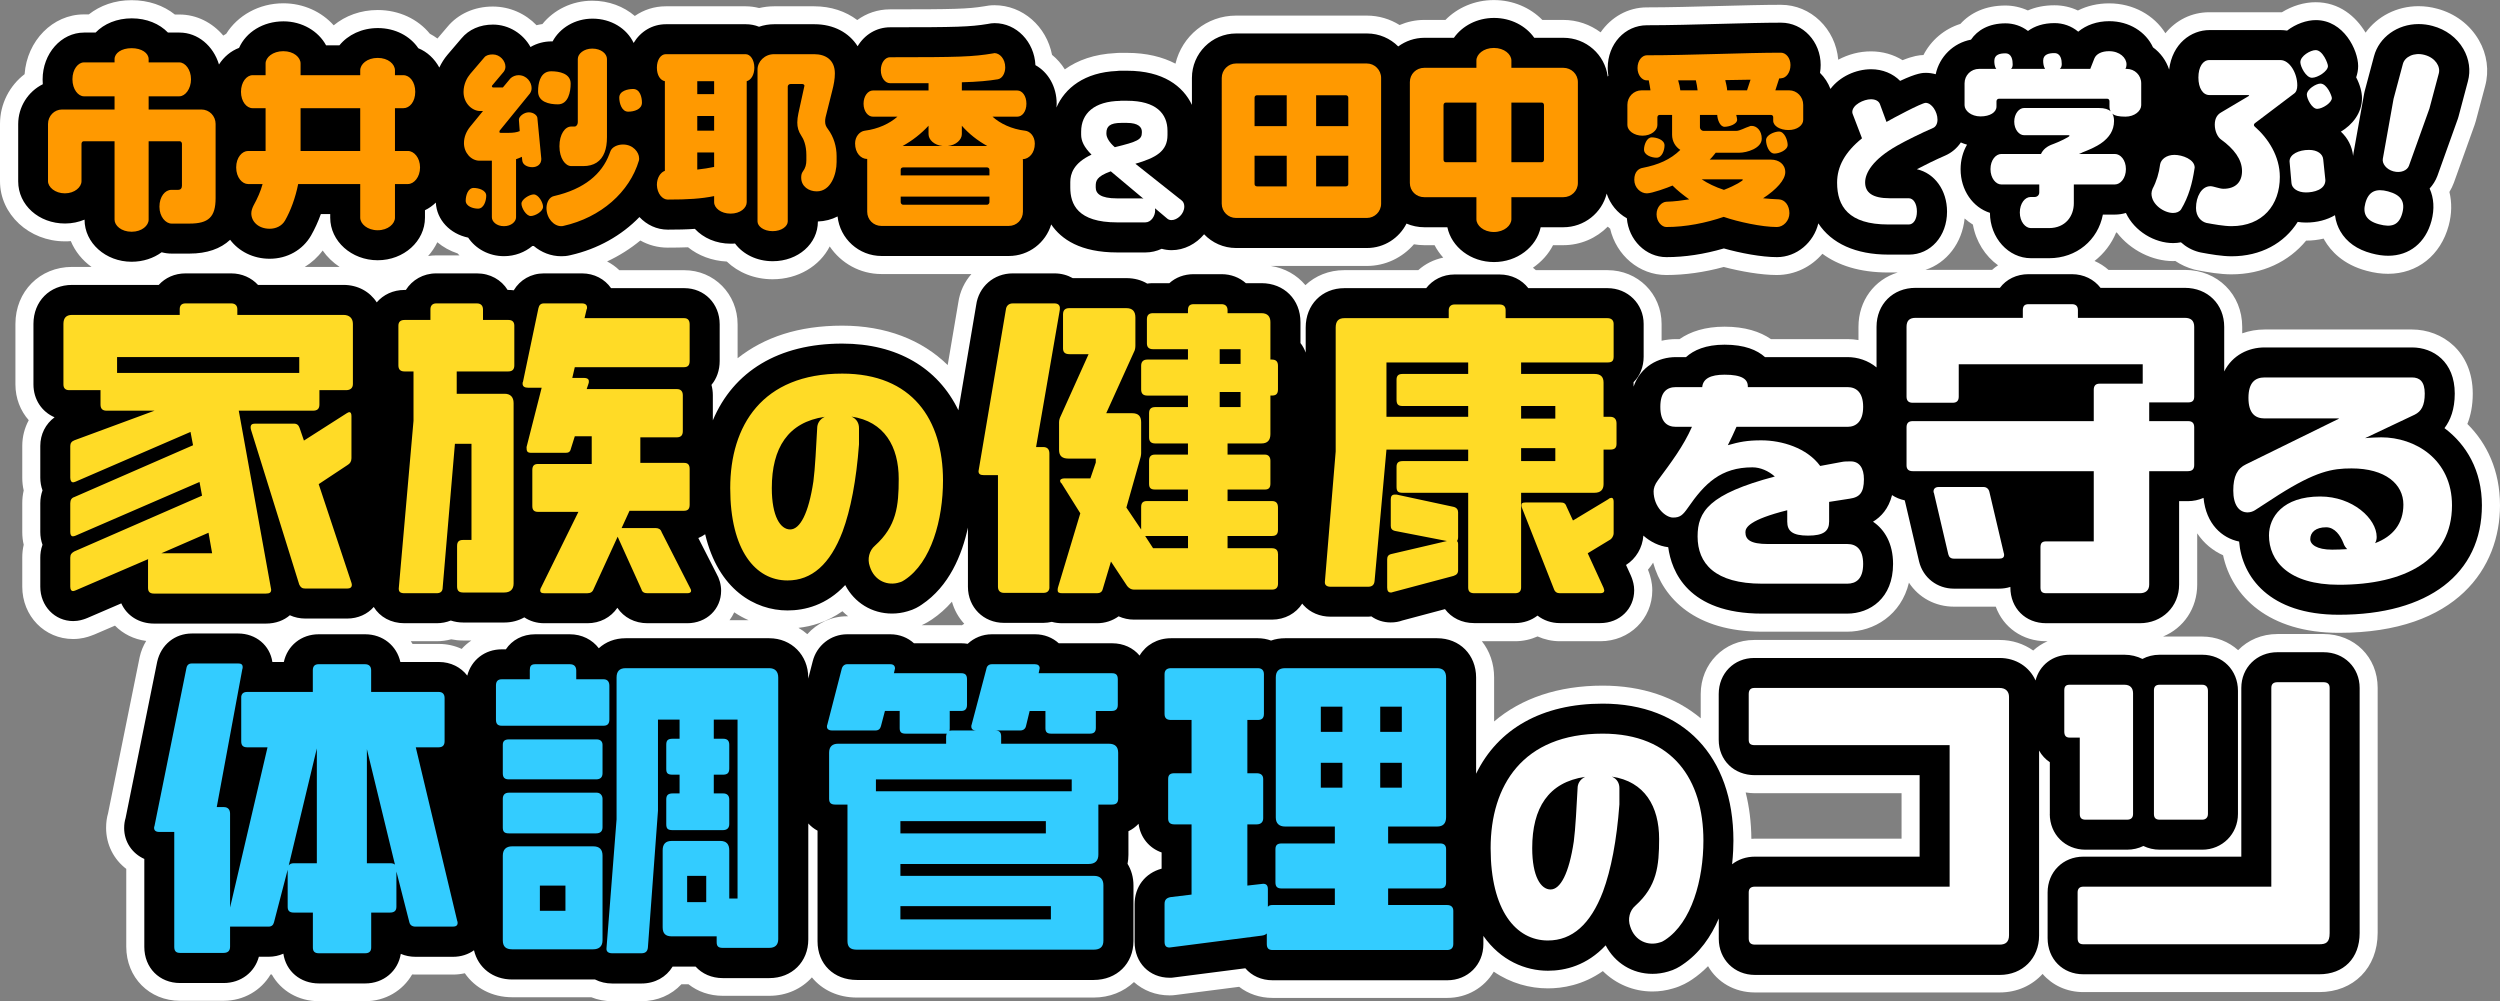
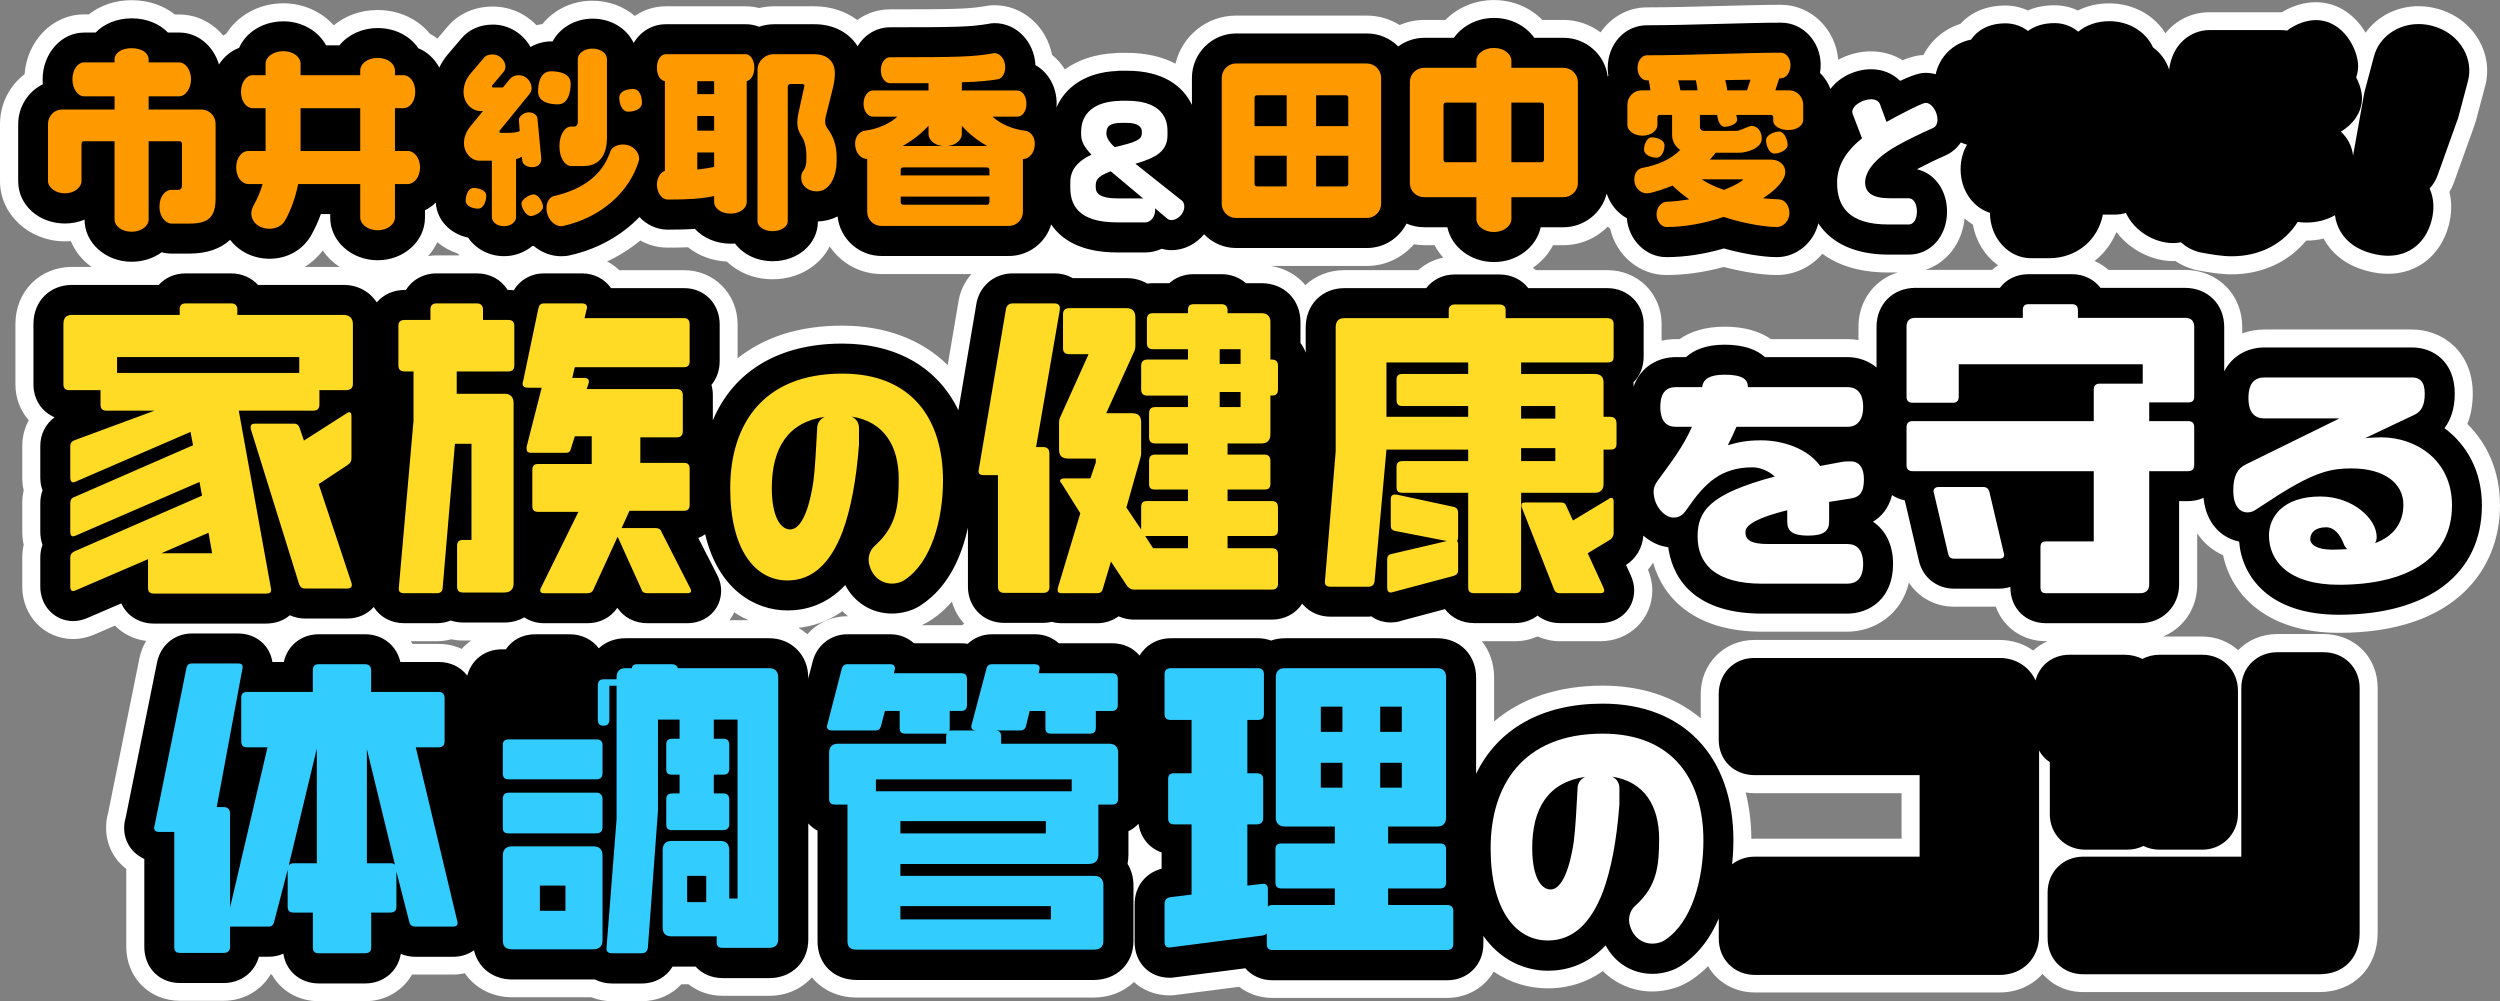
<svg xmlns="http://www.w3.org/2000/svg" id="logo_otsuka" data-name="logo otsuka" viewBox="0 0 416.62 166.85">
  <rect x="0" y="0" width="416.62" height="166.85" fill="#808080" stroke="none" />
  <path d="m366.16,97.42v-8.54c1.12,1.68,2.63,2.9,4.31,3.65,1.46,6.86,7.59,12.93,19.3,12.93,19.8,0,26.85-10.97,26.85-21.23,0-5.79-2.17-10.35-5.44-13.58.55-1.38.9-3.04.9-5.05,0-7.02-5.09-10.69-10.12-10.69h-24.57c-1.25,0-2.52.21-3.73.64v-1.07c0-5.42-4.11-9.5-9.56-9.5h-12.72c-.68-.61-1.47-1.11-2.33-1.49,1.58-1.23,2.82-2.85,3.6-4.74h.12c2.27,2.96,5.94,4.76,9.37,4.76.13,0,.25-.02.37-.02.93.63,1.98,1.11,3.12,1.42.19.05.38.09.56.13,1.78.34,3.84.68,5.66.68,5.19,0,9.58-2.12,12.46-5.62,1.02,0,2-.12,2.92-.34.05.09.1.2.15.28,1.01,1.74,3.05,4.04,7.02,5.09,1.26.34,2.42.5,3.56.5,4.9,0,8.77-3.08,10.11-8.04.53-1.97.54-3.87.12-5.6.29-.48.54-.99.74-1.53.01-.03,3.46-9.65,3.46-9.65.08-.21.14-.42.2-.64l1.55-5.81c.7-2.57.33-5.3-1.04-7.67-1.49-2.58-3.97-4.45-6.95-5.24-1.02-.28-2.07-.42-3.12-.42-3.61,0-6.87,1.71-8.81,4.41-1.63-2.71-4.39-5.07-8.32-5.07-1.91,0-3.89.6-5.62,1.67-.08,0-.16,0-.25,0h-11.84c-2.98,0-5.55,1.33-7.33,3.5-1.88-3-5.34-4.98-9.39-4.98-1.89,0-3.66.42-5.19,1.19-1.18-.56-2.5-.87-3.92-.87-1.68,0-3.16.31-4.42.86-1.2-.54-2.49-.82-3.75-.82-3.33,0-5.84,1.23-7.49,3.06-2.68.84-4.9,2.73-6.16,5.19-.7.02-1.66.13-3.48.86-1.51-.94-3.32-1.47-5.27-1.47s-3.76.5-5.45,1.39c-.44-5.12-4.55-9.15-9.55-9.15-2.87,0-6.47.1-10.29.2-4.13.11-8.41.23-12.06.23-3.16,0-5.96,1.64-7.7,4.16-1.74-1.29-3.89-2.07-6.23-2.07h-3.48c-2-2.03-4.88-3.31-8.08-3.31s-6.08,1.28-8.07,3.31h-3.52c-1.46,0-2.85.31-4.12.85-1.59-.99-3.45-1.57-5.45-1.57h-21.82c-4.89,0-8.99,3.42-10.08,8.01-2.14-1.12-4.82-1.8-8.08-1.8h-1.11c-.28,0-.56.01-.83.04-3.5.17-6.3,1.19-8.42,2.71-.58-.93-1.3-1.75-2.13-2.42-.92-4.72-4.87-8.27-9.6-8.27-.6,0-1.19.07-1.77.19-2.68.43-4.84.5-15.65.5-2.04,0-3.91.66-5.44,1.78-1.92-1.45-4.39-2.29-7.18-2.29h-6.7c-.85,0-1.67.11-2.47.29-.72-.18-1.47-.29-2.25-.29h-13.31c-1.92,0-3.68.59-5.16,1.61-1.85-1.58-4.33-2.54-7.09-2.54-3.4,0-6.41,1.54-8.31,3.89-.33.05-.66.11-.98.19-1.84-1.91-4.43-3.11-7.3-3.11-3.03,0-5.76,1.22-7.54,3.37l-1.67,1.96c-.4-.29-.82-.56-1.26-.79-1.97-2.42-5.1-3.96-8.7-3.96-2.85,0-5.4.96-7.33,2.55-2-2.24-5.02-3.67-8.4-3.67-4.07,0-7.62,2.05-9.51,5.08-.17.09-.32.2-.49.3-1.82-2.15-4.42-3.51-7.32-3.51h-.75C27.25.91,24.75.03,21.93.03s-5.24.89-7.13,2.37h-.82c-5.2,0-9.48,4.4-9.88,9.96C1.61,14.27,0,17.28,0,20.66v9.54c0,5.52,4.85,10.02,10.81,10.02.33,0,.66,0,.99-.04.71,1.71,1.91,3.19,3.45,4.3h-3.24c-5.38,0-9.44,4.08-9.44,9.5v10.08c0,2.31.83,4.39,2.22,5.97-.7,1.29-1.08,2.75-1.08,4.29v5.28c0,.74.08,1.45.24,2.13-.16.68-.24,1.4-.24,2.13v4.8c0,.74.08,1.45.24,2.12-.16.68-.24,1.4-.24,2.13v4.86c0,4.89,3.72,8.72,8.48,8.72,1.35,0,2.39-.32,2.97-.54.21-.07.41-.15.61-.23l3.39-1.46c1.34,1.37,3.14,2.28,5.2,2.55-.5.82-.88,1.73-1.09,2.72-.01.05-5.26,25.99-5.26,25.99-.21.72-.33,1.53-.33,2.44,0,2.81,1.3,5.27,3.36,6.84v12.96c0,5.14,3.85,9.02,8.96,9.02h7.26c3.37,0,6.26-1.74,7.83-4.39h.2c1.52,2.71,4.41,4.46,7.87,4.46h7.68c3.39,0,6.29-1.77,7.84-4.46.19,0,.37.02.56.02h6.24c.69,0,1.35-.08,1.98-.22,1.69,2.45,4.53,4,7.89,4h13.19c1.08.43,2.25.66,3.49.66h4.86c2.66,0,5.02-1.06,6.66-2.82h1.19c1.53,1.21,3.51,1.92,5.71,1.92h7.74c2.89,0,5.4-1.17,7.11-3.07,1.71,2.09,4.35,3.36,7.49,3.36h39.47c2.66,0,5-.97,6.71-2.58,1.55,1.39,3.61,2.22,5.94,2.22.34,0,.68-.02,1.02-.07l10.57-1.36c1.51,1.17,3.43,1.85,5.57,1.85h29.1c3.35,0,6.21-1.74,7.76-4.38,2.82,1.94,6.01,2.79,9.02,2.79,2.37,0,5.8-.51,9.16-2.88,2.16,2.14,5.09,3.4,8.26,3.4,1.17,0,2.32-.17,3.44-.51,1.42-.39,2.56-1.07,3.17-1.49.95-.63,1.83-1.38,2.66-2.22,1.53,2.66,4.39,4.38,7.81,4.38h40.79c2.91,0,5.42-1.18,7.15-3.09,1.62,1.88,4.02,3.03,6.8,3.03h39.3c5.73,0,9.74-4.05,9.74-9.86v-40.85c0-5.11-3.88-8.96-9.02-8.96h-7.68c-2.63,0-4.93,1.02-6.55,2.69-1.58-1.41-3.66-2.27-5.99-2.27h-6.53c3.42-1.41,5.7-4.68,5.7-8.69v.03Zm-38.77-61.02c.44.38.89.73,1.39,1.03.5,2.82,2.05,5.24,4.19,6.78-.35.23-.68.48-.99.76h-11.1c3.52-1.15,6.11-4.46,6.52-8.57h-.01Zm-68.57,4.46h1.69c2.9,0,5.53-1.18,7.42-3.09.13.12.26.24.4.35,1.03,4.42,4.83,7.71,9.34,7.71,3.11,0,6.33-.45,9.59-1.34,2.82.74,6.22,1.34,8.84,1.34,3.03,0,5.75-1.38,7.6-3.54,2.58,1.91,6.16,3.12,10.97,3.12h1.57c-3.87,1.19-6.53,4.69-6.53,9.06v2.2c-.61-.11-1.22-.16-1.84-.16h-12.75c-1.8-1.24-4.31-2.07-7.73-2.07-3.22,0-5.68.81-7.49,2.07h-.61c-.79,0-1.6.1-2.39.27v-2.8c0-5.02-3.96-8.96-9.02-8.96h-11.93c-.16-.14-.32-.27-.49-.4,1.42-.99,2.59-2.26,3.35-3.76h0Zm-185.94-.49c.97.81,2.11,1.45,3.37,1.86.1.12.21.22.32.33h-3.88c-.46,0-.91.04-1.35.11.62-.7,1.14-1.47,1.54-2.3Zm49.48,61.67c.77.52,1.56.95,2.38,1.31h-3.16c.3-.41.56-.85.78-1.31Zm12.17,3.64c-.45-.4-.94-.75-1.47-1.05,2.15-.24,4.76-.96,7.33-2.77.3.3.62.58.95.84h-.17c-2.61,0-5,1.14-6.64,2.99h0Zm25.66-1.49h-6.6c.72-.33,1.31-.68,1.71-.96,1.22-.82,2.33-1.81,3.34-2.96.39,1.4,1.1,2.65,2.05,3.68-.14.08-.27.16-.4.25h-.1Zm80.33-61.26c-1.59.33-3.02,1.05-4.17,2.09h-12.33c-2.56,0-4.81.94-6.48,2.5-1.41-1.69-3.42-2.84-5.76-3.2h16c3.14,0,5.94-1.41,7.85-3.61.56.09,1.13.15,1.72.15h1.72c.38.75.88,1.44,1.44,2.07h0Zm-78.62,2.72c-1.15,1.3-1.94,2.93-2.2,4.76l-1.77,10.43c-4.29-4.21-10.31-6.57-17.58-6.57s-12.98,1.92-17.43,5.43v-5.64c0-5.06-3.91-9.03-8.9-9.03h-10.81c-.6-.58-1.29-1.07-2.04-1.46,2.02-.94,3.88-2.12,5.54-3.49,1.36.76,2.9,1.19,4.55,1.19,1.19,0,2.31-.02,3.4-.06,1.73,1.39,3.97,2.25,6.46,2.38,1.9,1.82,4.59,2.95,7.63,2.95,4.26,0,7.86-2.21,9.52-5.47,1.87,2.77,5.03,4.6,8.62,4.6h15v-.02Zm-108.13-3.9c.75,1.07,1.71,1.99,2.82,2.73h-5.8c1.15-.71,2.16-1.62,2.98-2.73Zm14.98,65.56c-.09-.16-.19-.3-.29-.45h4.28c.85,0,1.67-.11,2.45-.32.64.13,1.3.2,1.99.2h1.37c-.59.4-1.14.87-1.61,1.4-1.15-.53-2.43-.83-3.8-.83,0,0-4.39,0-4.39,0Zm248.15,32.45h-24.45c-.2,0-.39.02-.59.03-.02-2.76-.35-5.35-.95-7.73.5.08,1.01.13,1.53.13h24.45v7.58h.01Zm-24.57-33.11c-5,0-8.91,3.96-8.91,9.01v4.04c-4.18-3.5-9.75-5.44-16.34-5.44-7.42,0-13.57,2.12-18.09,5.97v-7.33c0-2.33-.75-4.42-2.04-6.04h5.52c1.35,0,2.62-.29,3.76-.8,1.14.51,2.4.8,3.74.8h6.72c4.86,0,8.66-3.72,8.66-8.48,0-1.37-.35-2.4-.54-2.96-.05-.16-.11-.32-.18-.48.32-.37.6-.77.86-1.18,1.67,5.98,7.02,11.51,18.16,11.51h14.17c4.49,0,9.02-2.8,10.3-8.17,1.61,2.47,4.37,4,7.51,4h6.96c1.24,3.43,4.44,5.76,8.4,5.76h.23c-.89.39-1.69.91-2.39,1.55-1.57-1.11-3.49-1.76-5.6-1.76h-40.91.01Z" style="fill: #fff;" />
  <path d="m14.09,36.56v.05c0,3.87,3.52,7.01,7.84,7.01,1.92,0,3.66-.59,5.01-1.58.53.14,1.08.22,1.65.22h2.99c2.89,0,5.18-.8,6.77-2.3,1.45,1.92,3.83,3.16,6.59,3.16,2.92,0,5.5-1.45,6.9-3.88.61-1.07,1.17-2.28,1.63-3.57h1.56v.61c0,3.91,3.55,7.09,7.91,7.09s7.88-3.18,7.88-7.09v-1.25c.67-.32,1.27-.75,1.81-1.27.15,2.89,2.36,5.21,5.39,5.84,1.24,1.85,3.44,3.09,5.97,3.09,1.82,0,3.48-.65,4.73-1.7.08,0,.15,0,.23,0,1.27,1.07,2.86,1.71,4.59,1.71.39,0,.91-.02,1.54-.18,4.55-1.03,8.52-3.29,11.48-6.35,1.22,1.3,2.88,2.1,4.73,2.1,1.61,0,3.09-.03,4.51-.13,1.41,1.52,3.54,2.47,5.97,2.47.24,0,.48,0,.72-.03,1.33,1.79,3.63,2.95,6.29,2.95,4.22,0,7.52-2.91,7.52-6.62h0c1.18-.04,2.29-.33,3.28-.84.39,3.7,3.53,6.59,7.34,6.59h21.2c3.33,0,6.15-2.22,7.06-5.26,1.68,2.48,4.88,4.67,11,4.67h4.7c.96,0,1.88-.22,2.71-.61.54.15,1.09.23,1.66.23,2.11,0,4.08-1.05,5.41-2.65,1.34,1.41,3.23,2.29,5.33,2.29h21.82c2.87,0,5.36-1.66,6.58-4.07.91.39,1.92.61,2.99.61h3.82c.69,3.3,3.91,5.8,7.77,5.8s7.09-2.5,7.78-5.8h3.78c3.49,0,6.42-2.4,7.22-5.61.58,1.76,1.78,3.24,3.36,4.11.3,3.62,3.15,6.48,6.59,6.48,3.09,0,6.3-.49,9.58-1.45,2.71.77,6.27,1.45,8.85,1.45,3.29,0,6.13-2.45,6.89-5.63,2.18,3.34,6.22,5.21,11.68,5.21h3.42c3.62,0,6.35-3.08,6.35-7.16,0-3.59-2.09-6.41-5.03-7.07,1.25-.66,3.2-1.62,4.71-2.27,1.09-.47,1.98-1.24,2.62-2.19.33.14.67.27,1.03.37-.68,1.17-1.07,2.57-1.07,4.09,0,3.5,2.04,6.37,4.89,7.27.01,4.17,3.08,7.56,6.84,7.56h3.02c4.57,0,8.15-3.02,8.96-7.27h2.02c.63,0,1.24-.1,1.82-.27,1.44,3.07,4.79,5.02,7.88,5.02.44,0,.87-.05,1.29-.13.83.75,1.83,1.32,2.98,1.62.12.03.23.06.35.08,1.54.29,3.52.63,5.1.63,4.86,0,8.79-2.17,11.03-5.73.45.07.91.11,1.39.11,1.85,0,3.49-.45,4.82-1.23.14,1.12.51,2.02.89,2.67,1.05,1.82,2.81,3.06,5.2,3.69,1,.27,1.91.4,2.78.4,3.54,0,6.23-2.17,7.21-5.81.53-1.99.4-3.83-.31-5.39.54-.6.99-1.29,1.29-2.09l3.42-9.55c.05-.13.09-.26.12-.4l1.55-5.83c.49-1.79.22-3.71-.75-5.39-1.09-1.89-2.92-3.25-5.14-3.84-.77-.21-1.55-.31-2.33-.31-3.52,0-6.57,2.19-7.42,5.34l-1.56,5.84c-.04.14-.07.27-.09.41l-1.8,10.06c-.02.11-.02.21-.04.32-.17-1.6-.91-3-2.04-4.04,1.93-1.16,3.52-3.11,3.52-5.6,0-.96-.33-2.23-.97-3.45.2-.59.33-1.21.33-1.88,0-2.67-2.42-7.66-7.05-7.66-1.52,0-3.32.62-4.79,1.75-.35-.05-.71-.09-1.08-.09h-11.84c-3.09,0-6.2,2.26-6.74,6.58-.49-1.5-1.44-2.79-2.69-3.7-1.19-2.59-3.97-4.36-7.29-4.36-2.02,0-3.82.63-5.17,1.75-1.12-.95-2.54-1.43-3.94-1.43-1.87,0-3.34.51-4.43,1.31-1.09-.84-2.42-1.27-3.74-1.27-2.8,0-4.69,1.15-5.76,2.72-2.94.55-5.26,2.84-5.88,5.76-.52-.14-1.07-.23-1.64-.23-.49,0-1.44,0-4.29,1.34-1.2-1.22-2.92-1.94-4.83-1.94-2.56,0-5.23,1.23-6.78,3.28-.39-1.01-.98-1.93-1.74-2.67.07-.43.11-.87.11-1.32,0-3.89-2.96-7.05-6.59-7.05-2.83,0-6.41.1-10.2.2-4.15.11-8.45.23-12.15.23s-6.55,3.13-6.55,7.13c0,.44.04.86.11,1.28-.04.05-.07.09-.11.14-.46-3.64-3.59-6.46-7.38-6.46h-4.86c-1.4-1.99-3.88-3.31-6.7-3.31s-5.29,1.32-6.69,3.31h-4.9c-1.64,0-3.15.54-4.38,1.44-1.33-1.33-3.17-2.16-5.19-2.16h-21.82c-4.06,0-7.37,3.32-7.37,7.41v4.49c-1.48-3.12-4.8-5.69-10.79-5.69h-1.11c-.2,0-.4.01-.59.04-5.41.23-8.68,2.84-10.09,6.09.02-.21.04-.42.04-.63,0-2.85-1.42-5.26-3.54-6.43-.18-3.89-3.16-7-6.79-7-.4,0-.8.05-1.19.14-2.93.48-5.08.55-16.23.55-2.29,0-4.27,1.24-5.42,3.16-1.43-2.27-4-3.67-7.2-3.67h-6.7c-.89,0-1.73.15-2.53.42-.68-.27-1.42-.42-2.19-.42h-13.31c-2.3,0-4.25,1.21-5.4,3.12-1.13-2.4-3.74-4.05-6.85-4.05-2.92,0-5.45,1.55-6.65,3.79h-.19c-1.19,0-2.4.3-3.48.93h-.02c-1.22-2.2-3.59-3.73-6.25-3.73-2.17,0-4.02.82-5.25,2.3l-2.33,2.73c-.55.65-1,1.37-1.36,2.13-.8-1.47-2.02-2.62-3.5-3.22-1.37-2.03-3.85-3.36-6.74-3.36-2.67,0-4.98,1.12-6.41,2.88h-2.22c-1.27-2.36-3.98-4-7.1-4-3.4,0-6.24,1.8-7.4,4.42-1.37.52-2.53,1.49-3.35,2.77-.93-3.09-3.52-5.32-6.57-5.32h-1.93c-1.42-1.47-3.56-2.37-6.03-2.37s-4.62.9-6.03,2.37h-1.92c-3.81,0-6.91,3.5-6.91,7.81,0,.27.01.54.03.8-2.43,1.21-4.1,3.74-4.1,6.65v9.54c0,3.94,3.43,7.02,7.81,7.02,1.17,0,2.28-.24,3.28-.66l-.03-.02Zm393.28,34.78c.99-1.3,1.71-3.14,1.71-5.75,0-5.31-3.58-7.69-7.12-7.69h-24.57c-2.67,0-5.35,1.27-6.73,4v-7.43c0-3.77-2.76-6.5-6.56-6.5h-14.05c-1.08-1.41-2.79-2.28-4.79-2.28h-7.2c-2.02,0-3.72.86-4.78,2.28h-14.06c-3.77,0-6.5,2.73-6.5,6.5v6.76c-1.4-1.16-3.15-1.72-4.84-1.72h-13.75c-1.3-1.17-3.39-2.07-6.73-2.07-3.14,0-5.15.91-6.43,2.07h-1.67c-2.94,0-5.89,1.55-7.07,4.92v-.74c1.06-1.06,1.68-2.54,1.68-4.25v-5.46c0-3.34-2.64-5.96-6.02-5.96h-13.2c-1.08-1.4-2.8-2.28-4.8-2.28h-7.5c-1.94,0-3.64.88-4.72,2.28h-13.64c-3.73,0-6.44,2.76-6.44,6.56v4.18c-.21-.58-.5-1.12-.87-1.59v-3.48c0-3.77-2.73-6.5-6.5-6.5h-2.6c-1.06-.94-2.47-1.5-4.06-1.5h-4.62c-1.62,0-3.03.55-4.07,1.5h-2.71c-.34,0-.66.02-.98.07-.98-.59-2.16-.91-3.46-.91h-8.95c-.88-.5-1.92-.79-3.05-.79h-6.96c-3.15,0-5.68,2.22-6.09,5.31l-2.96,17.5c-3.4-7.04-10.19-11.11-19.35-11.11-10.61,0-18.14,4.63-21.57,12.79v-4.19c0-.6-.08-1.18-.23-1.72.87-1.04,1.37-2.41,1.37-3.98v-6.11c0-3.44-2.54-6.03-5.9-6.03h-12.2c-1.04-1.5-2.8-2.46-4.84-2.46h-6.36c-2.13,0-3.97,1.07-5.02,2.82-.28-.04-.56-.06-.86-.06h-.16c-1.04-1.68-2.9-2.76-5.12-2.76h-6.78c-2.16,0-4.01,1.09-5.06,2.76h-.22c-1.9,0-3.54.79-4.63,2.07-1.15-1.78-3.15-2.91-5.53-2.91h-14.26c-1.09-1.19-2.68-1.92-4.46-1.92h-7.62c-1.81,0-3.38.73-4.46,1.92h-14.44c-3.73,0-6.44,2.73-6.44,6.5v10.08c0,2.52,1.41,4.58,3.52,5.48-1.5,1.11-2.38,2.83-2.38,4.78v5.28c0,.75.13,1.47.37,2.12-.24.67-.37,1.39-.37,2.14v4.8c0,.75.13,1.47.37,2.12-.3.81-.37,1.58-.37,2.14v4.86c0,3.21,2.41,5.72,5.48,5.72.98,0,1.7-.27,2.02-.38.13-.04.26-.09.38-.15l5.62-2.42c.92,2.05,2.95,3.37,5.48,3.37h18.6c1.69,0,3.04-.55,4.01-1.39.78.36,1.66.55,2.59.55h6.96c1.82,0,3.39-.74,4.43-1.93,1.01,1.66,2.86,2.71,5.13,2.71h5.34c.85,0,1.65-.16,2.37-.45.64.21,1.33.33,2.07.33h6.84c1.24,0,2.37-.31,3.34-.86.92.62,2.06.98,3.32.98h7.2c2.09,0,3.89-.96,4.99-2.57,1.07,1.6,2.88,2.57,5.03,2.57h6.6c3.23,0,5.66-2.33,5.66-5.42,0-1-.28-2-.81-2.92l-2.99-5.86c.41-.17.79-.38,1.14-.63,2.18,9.23,8.31,12.7,13.72,12.7,2.89,0,6.48-.87,9.62-4.23,1.53,2.93,4.44,4.75,7.8,4.75.88,0,1.75-.13,2.59-.38,1.07-.28,1.92-.8,2.36-1.11,4.57-3.05,6.71-8.28,7.7-12.84v9.86c0,3.43,2.59,6.02,6.02,6.02h6.54c.5,0,.97-.07,1.42-.17.54.15,1.12.23,1.76.23h5.76c1.36,0,2.6-.42,3.61-1.15.8.36,1.67.55,2.57.55h22.98c2.17,0,4-1.04,5.05-2.67.07.09.14.18.22.27,1.12,1.23,2.72,1.91,4.51,1.91h6.24c.19,0,.37-.03.55-.05.9.64,2,1.01,3.22,1.01.74,0,1.38-.12,1.92-.32l7.13-1.9c1.07,1.44,2.8,2.33,4.87,2.33h6.78c1.45,0,2.75-.46,3.77-1.25,1.02.79,2.3,1.25,3.73,1.25h6.72c3.23,0,5.66-2.36,5.66-5.48,0-.88-.23-1.56-.38-2.01-.06-.17-.12-.33-.2-.49l-.78-1.71c1.67-1.05,2.75-2.89,2.89-4.89,1.19,1.05,2.62,1.75,4.14,1.93.54,4,3.25,11.07,15.64,11.07h14.17c3.81,0,7.66-2.56,7.66-8.28,0-3.43-1.42-5.74-3.34-7.04,1.33-.8,2.6-2.16,3.17-4.43.62.41,1.33.71,2.11.87.03.1.05.19.08.3l2.32,9.91c.67,2.7,3.01,4.51,5.81,4.51h7.5c.67,0,1.31-.1,1.9-.29v.09c0,3.45,2.51,5.96,5.96,5.96h15.6c3.74,0,6.56-2.77,6.56-6.44v-13.9h1.42c.97,0,1.86-.2,2.65-.55.42,4.37,3.09,6.71,5.93,7.28.47,5.85,5.01,12.2,16.61,12.2,14.93,0,23.85-6.82,23.85-18.23,0-5.8-2.58-10.14-6.25-12.88h.02Zm-20.16,37.35h-7.68c-3.43,0-6.02,2.56-6.02,5.96v28.11h-26.32c-3.4,0-5.96,2.56-5.96,5.96v7.62c0,3.49,2.51,6.02,5.96,6.02h39.3c4.09,0,6.74-2.69,6.74-6.86v-40.85c0-3.4-2.59-5.96-6.02-5.96Zm-45.62,26.95c0,3.4,2.56,5.96,5.96,5.96h6.9c1,0,1.93-.22,2.74-.62.81.39,1.72.62,2.72.62h7.08c3.34,0,5.96-2.62,5.96-5.96v-20.52c0-3.43-2.56-6.01-5.96-6.01h-7.08c-1.06,0-2.04.25-2.88.7-.89-.44-1.9-.7-3-.7h-9.12c-2.84,0-5.03,1.73-5.69,4.29-1.01-2.25-3.25-3.75-5.98-3.75h-40.91c-3.37,0-5.91,2.58-5.91,6.01v7.62c0,3.42,2.54,5.9,6.03,5.9h27.45v13.58h-27.45c-1.47,0-2.78.47-3.8,1.27.18-1.68.22-3.07.22-3.95,0-14.08-8.35-22.82-21.79-22.82-10.12,0-17.46,4.21-21.09,11.68v-16.03c0-3.79-2.73-6.55-6.5-6.55h-25.32c-.84,0-1.63.13-2.35.39-.68-.25-1.42-.39-2.21-.39h-14.46c-2.29,0-4.2,1.13-5.24,2.89-1.07-1.28-2.68-2.05-4.59-2.05h-8.88c-1.03-.94-2.41-1.5-3.96-1.5h-7.19c-1.56,0-2.97.6-4.03,1.59-.35-.06-.7-.09-1.07-.09h-7.88c-1.03-.94-2.41-1.5-3.94-1.5h-7.2c-2.73,0-5.09,1.89-5.74,4.53l-.74,2.86v-.18c0-3.73-2.79-6.55-6.5-6.55h-23.94c-1.78,0-3.32.62-4.46,1.67-1.09-1.43-2.82-2.33-4.84-2.33h-5.76c-2.11,0-3.86.96-4.89,2.51h-.69c-2.83,0-5.07,1.8-5.74,4.38-1.07-1.4-2.76-2.27-4.72-2.27h-6.43c-.6-2.71-2.92-4.62-5.87-4.62h-7.74c-2.92,0-5.22,1.91-5.81,4.62h-1.91c-.4-2.76-2.73-4.75-5.72-4.75h-7.68c-2.84,0-5.16,1.86-5.8,4.73l-5.26,26.02c-.15.49-.24,1.04-.24,1.68,0,2.31,1.36,4.25,3.36,5.14v14.66c0,3.49,2.51,6.02,5.96,6.02h7.26c2.89,0,5.18-1.8,5.87-4.38h1.63c.88,0,1.71-.18,2.45-.51.44,2.92,2.81,4.96,5.95,4.96h7.68c3.08,0,5.48-2.06,5.94-4.93.75.32,1.58.49,2.46.49h6.24c1.34,0,2.54-.4,3.5-1.09.68,2.9,3.14,4.87,6.37,4.87h13.5c.1,0,.2,0,.3,0,.86.44,1.83.67,2.88.67h4.86c2.25,0,4.13-1.07,5.19-2.82h3.83c1.08,1.2,2.67,1.92,4.54,1.92h7.74c3.77,0,6.5-2.71,6.5-6.44v-19.33c.44.48.95.89,1.54,1.2v18.44c0,3.79,2.7,6.44,6.56,6.44h39.47c3.84,0,6.62-2.73,6.62-6.5v-9.24c0-1.37-.36-2.6-.99-3.62.1-.47.15-.97.15-1.49v-3.94c.65-.31,1.21-.73,1.69-1.24.29,2.26,1.76,4.06,3.84,4.78v2.7c-2.75.75-4.5,3.02-4.5,5.92v6.3c0,3.45,2.46,5.96,5.84,5.96.21,0,.43,0,.64-.04l11.97-1.54c1.07,1.25,2.67,2,4.55,2h29.1c3.43,0,6.02-2.59,6.02-6.02v-1.37c2.89,4.12,7,5.8,10.76,5.8,2.89,0,6.48-.87,9.62-4.23,1.53,2.93,4.44,4.75,7.8,4.75.88,0,1.75-.13,2.6-.38,1.06-.28,1.91-.8,2.34-1.1,2.92-1.94,4.84-4.77,6.11-7.75v3.39c0,3.43,2.59,6.02,6.03,6.02h40.79c3.8,0,6.56-2.76,6.56-6.56v-30.83c.44.79,1.05,1.45,1.79,1.94v8.67-.04Z" />
  <g>
-     <path d="m404.05,9.15c1.81.48,2.68,1.95,2.37,3.09l-1.56,5.85-3.42,9.55c-.28.75-1.34,1.25-2.59.91-1.18-.32-1.89-1.29-1.76-2.07l1.79-10,1.56-5.84c.31-1.15,1.84-1.97,3.61-1.49h0Zm-6.1,22.74c2.19.59,2.9,1.71,2.39,3.62-.55,2.05-1.81,2.42-3.86,1.87-2.16-.57-2.77-1.78-2.3-3.52.54-2.02,1.82-2.49,3.77-1.97h0Zm-11.26-17.96c1.12,0,1.91,2.09,1.91,2.41,0,.79-1.58,1.8-2.45,1.8s-1.72-1.69-1.72-2.37c0-.9,1.54-1.84,2.26-1.84Zm.47,12.63l.36,3.46c0,1.62-1.98,2.05-3.24,2.05-1.37,0-2.34-.68-2.41-1.55l-.32-3.63c0-1.19,1.54-1.91,3.24-1.91,1.4,0,2.3.68,2.37,1.58h0Zm-1.26-18.21c1.19,0,2.05,2.23,2.05,2.66,0,.87-1.72,1.95-2.66,1.95-1.01,0-1.94-1.87-1.94-2.59,0-1.05,1.69-2.02,2.55-2.02h0Zm-3.06,5.87c0,.65-.18,1.15-.57,1.4l-6.52,4.93c-.11.11-.14.18-.14.29,0,.07.03.14.1.22,2.31,2.01,4.22,5,4.22,8.42,0,4.68-2.85,8.21-8.07,8.21-1.22,0-3.06-.33-4.17-.54-.83-.22-1.73-1.01-1.73-2.49,0-1.9.94-3.63,2.41-3.63.51,0,1.51.43,2.16.43,2.05,0,3.1-1.15,3.1-2.95,0-1.95-1.34-3.71-3.53-5.29-.5-.36-1.01-1.3-1.01-2.45s.51-1.73,1.08-2.05l4.5-2.67c.11-.07.15-.1.15-.14s-.08-.07-.19-.07h-6.44c-1.08,0-1.83-1.15-1.83-2.92s.75-2.91,1.83-2.91h11.84c1.52,0,2.81,2.16,2.81,4.21h0Zm-17.1,13.71s-.03.11-.03.18c-.36,2.41-.97,4.68-2.23,6.77-.26.4-.76.61-1.34.61-1.47,0-3.6-1.37-3.6-3.24,0-.25.08-.54.18-.79.65-1.22,1.08-2.63,1.26-4.07.15-.83,1.05-1.58,2.38-1.58s3.38.75,3.38,2.12Zm-8.91-14.04v3.64c0,.94-1.08,1.91-2.63,1.91-1.08,0-1.8-.15-2.19-.51l-.25-.36c-.15-.21-.22-.5-.22-.82v-.87c0-.25-.14-.43-.4-.43h-17.99c-.26,0-.44.18-.44.43v.87c0,.97-1.08,1.65-2.66,1.65s-2.66-.97-2.66-1.87v-3.64c0-1.36,1.08-2.41,2.41-2.41h2.88c-.29-.36-.33-.93-.33-1.33,0-1.08.98-1.26,1.84-1.26,1.08,0,1.22,1.15,1.22,1.84,0,.36-.1.61-.28.75h5.68c-.25-.36-.32-.93-.32-1.37,0-1.08,1.01-1.26,1.87-1.26,1.08,0,1.23,1.16,1.23,1.84,0,.4-.15.65-.33.79h5.08l.68-1.73c.32-.79,1.26-1.22,2.45-1.22,1.8,0,2.91,1.12,2.91,2.2,0,.14-.03.36-.07.5l-.11.25h.22c1.33,0,2.41,1.05,2.41,2.41h0Zm-4.39,11.77c.94,0,1.84,1.01,1.84,2.52s-.9,2.56-1.84,2.56h-6.84v3.13c0,2.16-1.4,4.14-4.14,4.14h-3.02c-.9,0-1.84-1.04-1.84-2.59s.87-2.59,1.8-2.59h.65c.5,0,.79-.36.79-.76v-1.33h-6.33c-.9,0-1.8-1.04-1.8-2.56s.9-2.52,1.8-2.52h6.62c.32-.72.97-1.29,2.02-1.65.82-.29,2.73-1.19,2.73-1.37,0-.07-.04-.11-.14-.11h-7.45c-.8,0-1.62-.93-1.62-2.26s.82-2.27,1.62-2.27h12.49c.97,0,1.58.21,1.98.57l.25.36c.21.33.29.76.29,1.23,0,3.27-3.5,4.53-5.22,5.22-.22.1-.4.21-.62.28h5.98Z" style="fill: #fff;" />
    <path d="m320.91,17.14c1,0,1.97,1.48,1.97,2.8,0,.68-.29,1.19-.73,1.38-1.94.84-4.61,2.16-5.94,2.92-4.18,2.34-5.39,4.64-5.39,6.15,0,1.67,1.16,2.65,4.13,2.65h3.15c.76,0,1.35.89,1.35,2.21s-.59,2.16-1.35,2.16h-3.42c-6.62,0-8.53-3.02-8.53-6.97,0-2.7,1.32-5.1,4.15-7.39l-1.51-3.94c-.05-.14-.11-.27-.11-.43,0-1.22,1.92-2.14,3.11-2.14.75,0,1.32.3,1.51.84l1.08,2.94c.94-.54,5.86-3.18,6.53-3.18h0Z" style="fill: #fff;" />
    <path d="m230.16,12.99v20.95c0,1.34-1.08,2.38-2.37,2.38h-21.82c-1.29,0-2.37-1.04-2.37-2.38V12.99c0-1.33,1.08-2.41,2.37-2.41h21.82c1.29,0,2.37,1.08,2.37,2.41Zm-5.47,17.68v-4.72h-5.36v5.11h4.93c.25,0,.43-.14.43-.39h0Zm0-9.65v-4.75c0-.25-.18-.4-.43-.4h-4.93v5.15h5.36,0Zm-10.26,10.04v-5.11h-5.36v4.72c0,.25.18.39.43.39h4.93Zm0-10.04v-5.15h-4.93c-.25,0-.43.15-.43.4v4.75h5.36,0Zm82.04.9c.9,0,1.44,1.44,1.44,2.23,0,.87-1.41,1.44-2.2,1.44-.9,0-1.4-1.36-1.4-2.23s1.4-1.44,2.16-1.44Zm-19.08,2.31c0,.75-.39,2.05-1.33,2.05-.79,0-2.09-.4-2.09-1.37,0-.72.43-2.02,1.3-2.02.79,0,2.12.4,2.12,1.34Zm-14.44-10.55v16.81c0,1.33-1.08,2.37-2.44,2.37h-8.64v3.68c0,1-1.16,2.12-2.92,2.12s-2.91-1.12-2.91-2.12v-3.68h-8.68c-1.37,0-2.41-1.04-2.41-2.37V13.68c0-1.33,1.04-2.38,2.41-2.38h8.68v-1.22c0-1.01,1.15-2.09,2.91-2.09s2.92,1.08,2.92,2.09v1.22h8.64c1.36,0,2.44,1.05,2.44,2.38Zm-5.65,12.92v-9.07c0-.25-.14-.43-.36-.43h-5.07v9.93h5.07c.22,0,.36-.18.36-.43Zm-11.26.43v-9.93h-5.12c-.21,0-.36.18-.36.43v9.07c0,.25.15.43.36.43h5.12Zm54.46-9.57v2.52c0,.9-1.01,1.69-2.45,1.69s-2.55-.69-2.55-1.55v-.57c0-.22-.11-.4-.4-.4h-5.76c.07.32.15.61.15.79,0,.79-1.41,1.19-2.09,1.19-.79,0-1.19-1.22-1.23-1.98h-2.88v2.09c0,.28.29.57.58.57h5.47c.61,0,1.48-.54,2.2-.75.11-.08.29-.08.39-.08.8,0,1.66.76,1.66,2.13,0,1.62-2.52,2.34-3.74,2.34h-3.93c-.32.39-.65.83-1.01,1.15h10.23c1.29,0,2.37.76,2.37,2.09,0,1.26-1.44,2.88-3.7,4.35.86.08,1.72.15,2.62.18,1.05.04,1.77,1.05,1.77,2.31s-1.01,2.3-2.09,2.3c-2.48,0-6.48-.86-8.86-1.69-2.98,1.01-6.29,1.69-9.57,1.69-.72,0-1.62-.86-1.62-2.12s.9-2.05,1.62-2.09c1.4-.04,2.66-.22,3.82-.4-1.01-.72-1.95-1.47-2.78-2.3-.82.36-3.42,1.3-4.28,1.3-1.04,0-2.09-.94-2.09-2.27s.72-1.87,1.41-1.98c2.59-.51,4.6-1.37,6.26-2.99-.79-.5-1.37-1.4-1.37-2.52v-3.31h-2.09c-.21,0-.36.18-.36.4v1.29c0,.9-1.04,1.77-2.48,1.77s-2.52-.87-2.52-1.77v-3.38c0-1.33,1.04-2.41,2.38-2.41h1.47c-.07-.54-.18-1.08-.29-1.66h-.36c-.72,0-1.51-.83-1.51-2.05,0-1.3.79-2.13,1.55-2.13,7.16,0,16.52-.43,22.35-.43.83,0,1.59.87,1.59,2.05,0,1.3-.76,2.16-1.48,2.2-.11.04-.25.04-.4.04l-.64,1.98h2.3c1.3,0,2.34,1.08,2.34,2.41Zm-9.36-2.41l.58-1.77-4.21.07c.14.58.28,1.12.32,1.7,0,0,3.31,0,3.31,0Zm-.68,14.9s-.11-.07-.18-.07h-6.7c1.01.68,2.27,1.29,3.71,1.76,2.05-.79,3.17-1.55,3.17-1.69Zm-10.44-14.9h2.88c-.07-.54-.15-1.12-.29-1.66h-2.95c.18.58.29,1.12.36,1.66h0Z" style="fill: #f90;" />
    <path d="m196.93,33.41c.3.22.43.62.43,1,0,1.27-1.19,2.27-2.13,2.27-.27,0-.51-.08-.7-.24l-2.05-1.73c0,.11.02.24.02.38,0,.91-.67,1.97-1.64,1.97h-4.7c-6.59,0-7.8-3.03-7.8-5.81v-.91c0-1.33.51-3.16,3.54-4.57-1.25-1.24-1.73-2.29-1.73-3.32v-.51c0-3.05,2.21-5.07,6.53-5.13v-.02h1.11c4.86,0,6.75,2.15,6.75,5.02v.7c0,2.7-1.92,3.78-5.35,4.78l7.72,6.12h0Zm-6.37-.29l-5.45-4.57c-2.43.87-2.51,1.62-2.51,2.51v.17c0,1,.75,1.83,3.56,1.83h4.08c.1,0,.21.03.32.06h0Zm-.27-11.02v-.16c0-.73-.57-1.46-2.48-1.46h-.95c-1.91,0-2.48.6-2.48,1.68v.13c0,.62.49,1.46,1.4,2.24,3.78-.92,4.51-1.27,4.51-2.43Z" style="fill: #fff;" />
    <path d="m35.93,20.66v12.35c0,3.17-1.18,4.25-4.35,4.25h-2.99c-.97,0-2.02-1.12-2.02-2.81s.94-2.81,1.98-2.81h1.16c.36,0,.61-.25.61-.68v-6.99c0-.21-.15-.43-.36-.43h-5.19v13.07c0,.97-1.11,2.01-2.84,2.01s-2.84-1.04-2.84-2.01v-13.07h-5.15c-.22,0-.36.22-.36.43v6.23c0,.97-1.12,2.02-2.77,2.02s-2.81-1.05-2.81-2.02v-9.54c0-1.33,1.04-2.41,2.34-2.41h8.75v-2.2h-5.11c-.94,0-1.91-1.15-1.91-2.84s.97-2.81,1.91-2.81h5.11v-.54c0-1.01,1.15-1.83,2.84-1.83s2.84.82,2.84,1.83v.54h5.12c.97,0,1.94,1.19,1.94,2.81s-.97,2.84-1.94,2.84h-5.12v2.2h8.79c1.33,0,2.37,1.08,2.37,2.41Zm32.05,4.5c1.01,0,2.02,1.12,2.02,2.74s-1.01,2.77-2.02,2.77h-2.16v5.61c0,1.01-1.15,2.09-2.88,2.09s-2.91-1.08-2.91-2.09v-5.61h-10.34c-.46,2.3-1.26,4.46-2.19,6.08-.54.94-1.55,1.37-2.56,1.37-1.87,0-3.06-1.19-3.06-2.56,0-.43.15-.86.36-1.29.69-1.26,1.19-2.38,1.52-3.6h-2.42c-.97,0-1.98-1.08-1.98-2.77s1.01-2.74,1.98-2.74h2.92v-7.13h-2.16c-1.01,0-1.94-1.11-1.94-2.73s.93-2.77,1.94-2.77h2.16v-1.95c0-1.01,1.19-2.05,2.95-2.05s2.88,1.04,2.88,2.05v1.95h9.94v-.8c0-1.04,1.15-2.08,2.91-2.08s2.88,1.04,2.88,2.08v.8h1.4c1.05,0,1.98,1.11,1.98,2.77s-.93,2.73-1.98,2.73h-1.4v7.13s2.16,0,2.16,0Zm-7.95,0v-7.13h-9.94v7.13s9.94,0,9.94,0Zm29.53-5.43l.65,6.76c0,.87-.65,1.37-1.51,1.37s-1.59-.43-1.66-1.08l-.07-.65c-.29.15-.65.29-.97.4v9.68c0,.72-.79,1.48-2.02,1.48s-2.01-.76-2.01-1.48v-9.43h-2.06c-1.4,0-2.59-1.33-2.59-2.92,0-1.04.4-1.97,1.05-2.77l2.12-2.59h-.5c-1.23,0-2.74-1.22-2.74-3.17,0-1.36.61-2.41,1.12-3.02l2.34-2.74c.28-.36.82-.5,1.4-.5,1.22,0,2.12,1.08,2.12,2.05,0,.29-.1.58-.28.83l-1.91,2.27s-.07.07-.07.14c0,.11.1.22.21.22h1.62l1.26-1.51c.33-.33.87-.54,1.33-.54,1.41,0,2.2,1.18,2.2,2.16,0,.36-.11.64-.29.9l-5.04,6.19c-.03.07-.03.14-.03.21s.03.15.21.15h1.33c.72,0,1.34-.08,1.84-.29l-.14-1.87c-.04-.54.82-1.26,1.65-1.26s1.44.54,1.44,1.01h0Zm-8.53,12.88c0,.87-.4,2.16-1.37,2.16-.83,0-2.05-.39-2.05-1.33,0-.83.36-2.12,1.33-2.12.79,0,2.09.36,2.09,1.29Zm7.92-.21c.79,0,1.55,1.36,1.55,2.05,0,.83-1.37,1.55-2.05,1.55-.76,0-1.55-1.34-1.55-2.06s1.33-1.54,2.05-1.54Zm17.56-6.02c0,.15,0,.22-.03.36-1.55,5.26-6.34,9.51-12.6,10.91-.14.04-.25.04-.36.04-1.19,0-2.45-1.26-2.45-3.03,0-.06,0-.11.01-.17.05-.81.47-1.64,1.22-1.81,5.11-1.17,8.01-3.71,9.24-6.98.06-.13.1-.26.15-.4.25-.82,1.26-1.22,2.13-1.22,1.69,0,2.69,1.3,2.69,2.3Zm-1-11.55c1.15,0,1.47,1.37,1.47,2.27,0,1.15-1.33,1.51-2.3,1.51-1.08,0-1.48-1.44-1.48-2.34,0-1.12,1.41-1.44,2.31-1.44Zm-10.41-.9c0,1.37-.39,3.46-2.12,3.46-1.48,0-3.31-.4-3.31-2.16,0-.18,0-.37.02-.56.1-1.33.6-2.79,2.17-2.79,1.34,0,3.24.36,3.24,2.05Zm6.05-4.1v13.03c0,1-.13,1.85-.4,2.54-.58,1.51-1.78,2.28-3.56,2.28h-1.98c-1.01,0-1.98-1.3-1.98-3.31s.94-3.28,1.95-3.28h.57c.29,0,.54-.32.54-.72v-10.54c0-.87,1.01-1.73,2.41-1.73,1.48,0,2.45.86,2.45,1.73Zm23.11-.8c.76,0,1.45.91,1.45,2.24,0,1.26-.58,2.08-1.27,2.26v20.16c0,.97-1.07,1.91-2.69,1.91s-2.74-.94-2.74-1.91v-1.01c-2.16.44-4.36.58-7.74.58-.86,0-1.76-.97-1.8-2.45,0-1.19.61-2.09,1.33-2.34v-14.94c-.75-.14-1.33-.97-1.33-2.26s.65-2.24,1.48-2.24c0,0,13.31,0,13.31,0Zm-5.25,18.79v-2.41h-2.81v2.85c1.05-.11,1.91-.26,2.81-.44Zm0-6.04v-2.45h-2.81v2.45h2.81Zm0-6.09v-2.16h-2.81v2.16h2.81Zm20.41,10.33v.98c0,2.01-.94,4.89-3.31,4.89-1.3,0-2.59-.79-2.59-2.3,0-.4.07-.72.25-.97.47-.62.61-1.23.61-1.91v-.87c0-1.69-.5-2.73-.83-3.2-.5-.75-.68-1.44-.68-2.23,0-.47.07-.97.18-1.51l1.01-4.61c0-.14-.15-.29-.36-.29h-1.95c-.25,0-.47.18-.47.43v22.47c0,.79-1,1.62-2.52,1.62s-2.52-.83-2.52-1.62V11.59c0-1.33,1.19-2.56,2.74-2.56h6.7c1.9,0,3.45.94,3.45,3.21,0,.93-.18,1.87-.43,2.84l-1.12,4.47c-.07.28-.07.54-.07.72,0,.43.11.79.47,1.25.97,1.3,1.44,2.92,1.44,4.5Zm31.41-4.24c.76.07,1.62.86,1.62,2.16,0,1.58-.97,2.55-2.01,2.59,0,.03.03.11.03.18v8.57c0,1.33-1.04,2.37-2.37,2.37h-21.2c-1.34,0-2.38-1.04-2.38-2.37v-8.79c-1.04,0-2.02-.97-2.02-2.59,0-1.15.76-2.01,1.62-2.12,2.24-.29,4.14-1.19,5.44-2.34h-4.1c-.8,0-1.55-.87-1.55-2.16s.75-2.2,1.55-2.2h9.28v-1.22h-6.44c-.76,0-1.51-.87-1.51-2.16s.75-2.16,1.51-2.16c11.52,0,13.79-.07,17.24-.65.07,0,.11-.04.18-.04.87,0,1.8.94,1.8,2.38,0,.94-.47,1.84-1.22,1.98-1.48.25-3.31.43-6.01.5v1.37h9.25c.79,0,1.51.87,1.51,2.2s-.72,2.16-1.51,2.16h-4.14c1.26,1.15,3.2,2.08,5.43,2.34h0Zm-5.94,11.91v-.93h-14.79v.93c0,.22.18.43.4.43h14c.18,0,.39-.21.39-.43Zm0-4.46v-.94c0-.25-.21-.39-.39-.39h-14c-.22,0-.4.14-.4.39v.94h14.79Zm-6.94-4.9h6.58c-1.62-.9-3.09-2.05-4.24-3.38v1.4c0,.94-.98,1.84-2.34,1.98Zm-7.53,0h6.66c-1.4-.14-2.34-1.04-2.34-1.98v-1.4c-1.22,1.33-2.7,2.48-4.32,3.38Z" style="fill: #f90;" />
  </g>
  <g>
    <path d="m396.83,72.88c5.63,0,11.79,3.65,11.79,11.34,0,9.09-7.83,13.23-18.85,13.23-8.42,0-11.65-4-11.65-8.23,0-3.02,2.29-6.48,8.55-6.48,5.39,0,9.4,3.69,9.4,6.75,0,.4-.09.72-.27,1.03,2.97-1.12,4.72-3.24,4.72-6.43,0-3.42-3.01-6.03-8.64-6.03-3.24,0-5.94.49-12.15,4.41l-3.95,2.56c-.36.23-.82.36-1.22.36-1.44,0-2.39-1.26-2.39-3.64s.68-3.69,2.12-4.37l15.39-7.56c.09,0,.09-.04.09-.04,0-.05-.05-.05-.09-.05h-12.29c-1.57,0-2.69-.85-2.69-3.42s1.12-3.41,2.69-3.41h24.57c1.26,0,2.12.67,2.12,2.69s-.59,2.97-1.67,3.51l-8.28,3.92c.63-.09,2.39-.14,2.7-.14h0Zm-5.67,18.63c-.22-.22-.49-.54-.63-.99-.49-1.26-1.44-2.65-2.88-2.65-1.75,0-2.65.85-2.65,1.98,0,.85,1.03,1.75,3.64,1.75.86,0,1.71-.04,2.52-.09Zm-25.5-20.31v6.3c0,.72-.36,1.02-1.08,1.02h-6.42v18.9c0,.96-.6,1.44-1.56,1.44h-15.6c-.72,0-.96-.3-.96-.96v-6.66c0-.72.24-1.02.96-1.02h7.92v-11.7h-30.17c-.66,0-1.03-.3-1.03-.96v-6.36c0-.72.37-1.02,1.03-1.02h30.17v-5.22c0-.66.3-1.02.96-1.02h7.2v-3.24h-30.66v5.4c0,.72-.36,1.02-1.02,1.02h-6.65c-.66,0-1.03-.3-1.03-1.02v-11.63c0-1.03.49-1.5,1.5-1.5h17.88v-1.27c0-.65.24-1.01.96-1.01h7.2c.72,0,1.02.36,1.02,1.01v1.27h17.82c1.02,0,1.56.47,1.56,1.5v11.63c0,.72-.36.96-1.02.96h-6.48v3.12h6.48c.66,0,1.02.3,1.02,1.02h0Zm-31.74,20.94c.06.12.06.24.06.36,0,.42-.3.6-.84.6h-7.5c-.54,0-.84-.24-.96-.72l-2.39-10.2c-.07-.12-.07-.18-.07-.3,0-.42.3-.72.84-.72h7.5c.48,0,.84.3.96.78l2.4,10.2h0Z" style="fill: #fff;" />
    <path d="m308.42,76.89c1.44,0,2.2,1.12,2.2,2.97,0,2.29-.76,3.01-2.34,3.24-1.21.18-2.38.36-3.46.54v3.28c0,1.58-.9,2.34-3.51,2.34s-3.47-.76-3.47-2.34v-1.89c-6.3,1.58-6.97,2.88-6.97,3.65,0,1.21.76,1.98,3.78,1.98h13.23c1.44,0,2.61.85,2.61,3.33s-1.17,3.28-2.66,3.28h-14.17c-7.88,0-10.76-3.37-10.76-7.87,0-4.14,1.85-7.07,12.87-9.99-1.08-.95-2.43-1.53-3.73-1.53-5.27,0-7.97,2.7-10.76,6.75-.85,1.21-1.3,1.62-2.47,1.62-1.26,0-3.24-1.76-3.24-4.37,0-.49.18-1.12.72-1.84,2.2-2.97,4.27-5.72,5.67-8.91h-2.66c-1.53,0-2.61-.86-2.61-3.33s1.08-3.29,2.61-3.29h4.37c.13-1.39,1.35-2.07,3.73-2.07,2.93,0,3.87.77,3.87,1.94v.13h16.61c1.44,0,2.61.86,2.61,3.29s-1.17,3.33-2.61,3.33h-18.5c-.45,1.03-.94,2.07-1.44,3.06,1.89-.54,3.2-.81,5.58-.81,3.42,0,7.61,1.26,9.81,4.27,1.13-.22,2.34-.45,3.6-.67.45-.09.9-.09,1.49-.09h0Z" style="fill: #fff;" />
    <path d="m58.81,53.98v10.02c0,.66-.42,1.02-1.14,1.02h-4.44v2.4c0,.72-.36,1.02-1.08,1.02h-12.36l5.4,29.82c0,.48-.24.66-.9.66h-18.6c-.72,0-1.02-.3-1.02-.96v-4.74s.06,0,.06-.06l-12.12,5.22c-.18.06-.3.12-.42.12-.3,0-.48-.24-.48-.72v-4.86c0-.54.24-.78.66-1.02l21.3-9.3-.42-2.28-20.64,8.94c-.18.06-.3.12-.48.12-.24,0-.42-.24-.42-.72v-4.8c0-.54.24-.9.66-1.02l19.8-8.64-.42-2.22-19.14,8.28c-.18.06-.3.12-.42.12-.3,0-.48-.3-.48-.78v-5.28c0-.48.24-.78.72-.96l13.32-4.92h-7.98c-.66,0-1.02-.3-1.02-1.02v-2.4h-5.22c-.66,0-.96-.36-.96-.96v-10.08c0-1.01.48-1.5,1.44-1.5h17.94v-.96c0-.59.3-.96.96-.96h7.62c.66,0,1.02.37,1.02.96v.96h17.7c.96,0,1.56.54,1.56,1.5h0Zm-8.94,8.17v-2.65h-30.36v2.65h30.36Zm-14.52,30.05l-.6-3.42-7.86,3.42h8.46Zm23.22,4.92c.06.18.06.3.06.36,0,.42-.3.6-.78.6h-6.96c-.54,0-.78-.18-1.02-.66l-8.04-25.8c-.06-.18-.06-.36-.06-.42,0-.42.24-.6.72-.6h6.48c.54,0,.78.24.96.72l.72,2.1,7.14-4.56c.18-.12.36-.18.42-.18.24,0,.36.24.36.66v7.02c0,.54-.24.9-.66,1.14l-4.8,3.18,5.46,16.44Zm27.14-42.84v6.6c0,.66-.3,1.02-1.02,1.02h-8.58v3.72h7.98c.96,0,1.5.54,1.5,1.56v30.06c0,.96-.54,1.5-1.56,1.5h-6.84c-.72,0-1.02-.3-1.02-1.02v-6.72c0-.72.3-1.02,1.02-1.02h1.38v-16.02h-2.76l-2.04,23.94c0,.66-.36.96-1.02.96h-5.34c-.72,0-.96-.24-.96-.78l2.46-27.96v-8.22h-1.5c-.72,0-1.02-.36-1.02-1.02v-6.6c0-.59.3-.96,1.02-.96h4.32v-1.8c0-.59.36-.96.96-.96h6.78c.66,0,1.02.37,1.02,1.03v1.73h4.26c.66,0,.96.37.96.96Zm183.68,16.26v3.42c0,.72-.36.96-1.02.96h-1.14v5.76c0,.96-.54,1.44-1.5,1.44h-12.24v15.78c0,.66-.36.96-1.02.96h-6.78c-.72,0-1.02-.3-1.02-.96v-15.78h-10.92c-.78,0-1.02-.24-1.02-1.02v-3.3c0-.6.24-.96,1.02-.96h10.92v-1.92h-13.62l-1.98,21.9c-.06.66-.42.96-1.08.96h-6.24c-.6,0-1.02-.24-.96-.84l1.8-21.72v-20.64c0-1.07.48-1.56,1.44-1.56h17.4v-1.32c0-.59.36-.96.96-.96h7.5c.72,0,1.02.37,1.02.96v1.32h16.98c.66,0,1.02.37,1.02.96v5.46c0,.79-.36.96-1.02.96h-14.4v1.92h12.24c1.02,0,1.5.48,1.5,1.44v5.7h1.14c.66,0,1.02.42,1.02,1.08Zm-10.2,6.3v-2.16h-5.7v2.16h5.7Zm0-7.08v-2.1h-5.7v2.1h5.7Zm-14.52-.3v-1.8h-10.92c-.78,0-1.02-.3-1.02-1.08v-3.3c0-.59.24-.96.96-.96h10.98v-1.92h-13.62v9.06h13.62Zm24.24,14.16v5.22c0,.48-.3.96-.66,1.14l-3.66,2.22,2.64,5.76c.06.18.12.36.12.42,0,.3-.18.48-.66.48h-6.72c-.48,0-.84-.18-1.02-.72l-5.34-13.56c-.06-.18-.06-.3-.06-.42,0-.3.18-.42.66-.42h5.88c.48,0,.78.12.96.66l1.08,2.34,5.88-3.54c.18-.18.42-.24.54-.24.24,0,.36.24.36.66h0Zm-25.92,7.08v4.32c0,.54-.24.78-.78.96l-10.14,2.7c-.06.06-.18.06-.3.06-.42,0-.6-.3-.6-.84v-4.68c0-.48.18-.78.72-.9l9.24-2.16-8.64-1.68c-.54-.12-.72-.42-.72-.84v-4.44c0-.48.18-.78.66-.78h.3l9.48,2.04c.54.12.78.48.78.9v4.14c0,.3-.06.48-.18.66.12.12.18.24.18.54Zm-30.01,1.62v4.92c0,.66-.3,1.02-1.02,1.02h-22.98c-.48,0-.84-.24-1.14-.6l-2.7-4.08-1.38,4.62c-.12.48-.48.66-.96.66h-5.76c-.54,0-.78-.12-.78-.48v-.22c0-.08.02-.17.05-.26l3.72-12.36-3.12-4.98c-.18-.12-.24-.3-.24-.48s.3-.36.72-.36h4.32l.9-2.64v-.66h-4.56c-1.02,0-1.56-.42-1.56-1.44v-4.62c0-.36.12-.72.3-1.08l4.62-10.26h-3.18c-.72,0-1.08-.29-1.08-.96v-5.7c0-.08,0-.16.02-.23.07-.51.42-.78,1-.78h9.54c1.02,0,1.5.54,1.5,1.55v4.68c0,.36-.06.78-.24,1.08l-4.62,10.2h4.32c1.02,0,1.5.48,1.5,1.5v5.16c0,.36-.12.84-.24,1.2l-2.22,7.86,2.46,3.66v-3.72c0-.66.24-1.02.96-1.02h6.84v-1.92h-5.46c-.72,0-1.02-.24-1.02-.96v-3.84c0-.66.3-1.02.96-1.02h5.52v-1.86h-5.46c-.72,0-1.02-.36-1.02-1.02v-4.02c0-.66.3-1.02,1.02-1.02h5.46v-1.92h-6.78c-.66,0-1.02-.3-1.02-1.02v-3.96c0-.66.36-1.02,1.02-1.02h6.78v-1.73h-5.82c-.66,0-1.02-.3-1.02-.96v-4.03c0-.72.36-1.01,1.02-1.01h5.82v-.49c0-.65.24-1.01.96-1.01h4.62c.66,0,1.02.36,1.02,1.01v.49h5.64c1.02,0,1.5.54,1.5,1.5v6.23h.24c.72,0,1.02.36,1.02,1.02v3.96c0,.72-.3,1.02-1.02,1.02h-.24v6.42c0,1.02-.48,1.56-1.5,1.56h-5.64v1.86h6.24c.54,0,.9.36.9,1.02v3.84c0,.72-.36.96-.9.96h-6.24v1.92h7.38c.72,0,1.02.36,1.02,1.08v3.72c0,.72-.3,1.02-1.02,1.02h-7.38v2.04h7.38c.72,0,1.02.36,1.02.96h0Zm-6.24-24.48v-2.52h-3.48v2.52h3.48Zm0-7.19v-2.46h-3.48v2.46h3.48Zm-8.76,30.71v-2.04h-7.14l1.32,2.04h5.82,0Zm-21.36-40.01v.24l-.07.43-3.89,22.48h1.2c.72,0,1.02.42,1.02,1.08v22.2c0,.08,0,.16,0,.23-.07.51-.38.79-1.01.79h-6.54c-.66,0-1.02-.36-1.02-1.02v-18.6h-2.34c-.6,0-.9-.18-.9-.66l4.56-26.93c.06-.61.48-1.03,1.14-1.03h6.96c.6,0,.9.3.9.79h0Zm-19.47,28.73c0,6.48-1.94,13.64-6.39,16.56-.18.14-.59.36-.86.41-1.89.63-4.18-.18-4.95-2.66-.45-1.26-.09-2.65.86-3.46,3.6-3.24,3.96-6.62,3.96-11.12,0-5.4-2.39-9.58-7.88-10.39.9.4,1.26,1.12,1.26,1.93v2.7c-.45,6.03-1.39,10.89-2.74,14.54-2.07,5.44-5.13,8.14-9.18,8.14-5.31,0-9.54-4.99-9.54-15.39s5.31-19.08,18.67-19.08c11.66,0,16.79,7.65,16.79,17.82Zm-20.97-8.68c0-.77.36-1.49,1.26-1.94-6.12.9-8.82,5.18-8.82,11.88,0,4.73,1.44,6.89,3.06,6.89s3.06-2.61,3.87-8.01c.27-1.94.49-6.21.63-8.82Zm-21.19,26.56c.12.18.18.36.18.48,0,.3-.24.42-.66.42h-6.6c-.54,0-.9-.18-1.02-.66l-3.96-8.76.66-1.44h5.7c.48,0,.84.24.96.66l4.74,9.3Zm-.06-19.8v5.94c0,.72-.3,1.02-.96,1.02h-9.06l-1.32,2.88-.66,1.44-4.02,8.76c-.18.48-.54.66-1.02.66h-7.2c-.42,0-.66-.12-.66-.42,0-.12,0-.3.12-.48l6.24-12.66h-6.72c-.66,0-.96-.3-.96-.96v-6c0-.72.3-1.02.96-1.02h8.94v-4.62h-2.82l-.66,2.1c-.12.54-.42.66-.9.66h-5.7c-.72,0-.78-.3-.78-.96l2.52-9.89h-2.28c-.54,0-.9-.19-.9-.67,0-.12,0-.24.06-.29l2.58-12.3c.12-.54.42-.79.9-.79h6.36c.54,0,.84.25.84.67,0,.12,0,.24-.06.29l-.36,1.5h16.62c.6,0,.9.37.9,1.03v6.11c0,.72-.3,1.03-.96,1.03h-18.18l-.42,1.79h1.98c.48,0,.78.18.78.54,0,.18,0,.3-.06.42l-.3.9h15.06c.6,0,.96.36.96,1.02v6c0,.72-.36,1.02-1.02,1.02h-6.06v4.26h7.32c.6,0,.9.3.9,1.02h0Z" style="fill: #ffdb26;" />
  </g>
  <g>
-     <path d="m388.23,114.65v40.85c0,1.56-.6,1.86-1.74,1.86h-39.3c-.66,0-.96-.3-.96-1.02v-7.62c0-.6.3-.96.96-.96h31.32v-33.11c0-.67.36-.96,1.02-.96h7.68c.66,0,1.02.29,1.02.96Zm-20.28.47v20.52c0,.6-.36.96-.96.96h-7.08c-.72,0-.96-.36-.96-.96v-20.58c0-.59.24-.95.96-.95h7.08c.6,0,.96.36.96,1.01Zm-12.48.42v20.1c0,.6-.3.96-1.02.96h-6.9c-.72,0-.96-.36-.96-.96v-12.72h-1.68c-.66,0-.9-.36-.9-1.02v-6.84c0-.66.24-.95.9-.95h9.12c.96,0,1.44.54,1.44,1.43h0Zm-20.67.61v39.71c0,1.14-.6,1.56-1.56,1.56h-40.79c-.66,0-1.03-.3-1.03-1.02v-7.68c0-.6.3-.96,1.03-.96h32.45v-23.58h-32.45c-.73,0-1.03-.24-1.03-.9v-7.62c0-.65.3-1.01.91-1.01h40.91c.96,0,1.56.54,1.56,1.5h0Z" style="fill: #fff;" />
    <path d="m283.87,140.08c0,6.48-1.94,13.64-6.39,16.56-.19.14-.59.36-.86.41-1.89.63-4.18-.18-4.95-2.66-.45-1.26-.09-2.65.86-3.46,3.6-3.24,3.96-6.62,3.96-11.12,0-5.4-2.39-9.58-7.88-10.39.9.4,1.26,1.12,1.26,1.93v2.7c-.45,6.03-1.39,10.89-2.74,14.54-2.07,5.44-5.13,8.14-9.18,8.14-5.31,0-9.54-4.99-9.54-15.39s5.31-19.08,18.67-19.08c11.66,0,16.79,7.65,16.79,17.82h0Zm-20.97-8.68c0-.77.36-1.49,1.26-1.94-6.12.9-8.82,5.18-8.82,11.88,0,4.73,1.44,6.89,3.06,6.89s3.06-2.61,3.87-8.01c.27-1.94.49-6.21.63-8.82Z" style="fill: #fff;" />
-     <path d="m242.19,151.78v5.52c0,.66-.36,1.02-1.02,1.02h-29.1c-.72,0-.96-.36-.96-1.02v-1.74c-.18.18-.42.3-.84.36l-15.36,1.98c-.54,0-.84-.24-.84-.96v-6.3c0-.72.36-1.02,1.02-1.14l3.48-.42v-11.7h-2.88c-.72,0-1.02-.36-1.02-.96v-6.6c0-.66.3-.96,1.02-.96h2.88v-8.88h-3.42c-.72,0-1.08-.29-1.08-1.02v-6.6c0-.66.36-1.01,1.08-1.01h14.46c.66,0,1.02.35,1.02,1.01v6.6c0,.73-.36,1.02-1.02,1.02h-1.74v8.88h1.56c.66,0,1.08.3,1.08.96v6.54c0,.66-.42,1.02-1.08,1.02h-1.56v10.2l2.64-.3c.54,0,.78.3.78.9v2.94c.18-.24.42-.3.78-.3h10.38v-2.76h-8.88c-.72,0-1.02-.3-1.02-1.02v-5.52c0-.66.3-.96,1.02-.96h8.88v-2.82h-8.28c-1.02,0-1.56-.54-1.56-1.5v-23.34c0-1.01.48-1.55,1.56-1.55h25.32c1.02,0,1.5.54,1.5,1.55v23.28c0,1.02-.48,1.56-1.5,1.56h-8.16v2.82h8.7c.6,0,.96.3.96.96v5.52c0,.72-.36,1.02-1.02,1.02h-8.64v2.76h9.84c.66,0,1.02.36,1.02.96h0Zm-8.58-20.52v-4.14h-3.6v4.14h3.6Zm0-9.3v-4.19h-3.6v4.19h3.6Zm-9.9,9.3v-4.14h-3.6v4.14h3.6Zm0-9.3v-4.19h-3.6v4.19h3.6Zm-37.37,3.48v7.62c0,.78-.36,1.02-1.08,1.02h-2.22v8.34c0,1.02-.54,1.56-1.62,1.56h-31.37v1.98h32.27c1.02,0,1.56.54,1.56,1.56v9.24c0,1.02-.54,1.5-1.62,1.5h-39.47c-1.08,0-1.56-.42-1.56-1.44v-22.74h-2.04c-.66,0-1.02-.24-1.02-.96v-7.68c0-1.02.54-1.5,1.5-1.5h18v-1.2c0-.24.06-.42.12-.48h-.54l.96-.48c.12,0,.24-.05.42-.05h4.08c-.6,0-.84-.25-.84-.67,0-.12,0-.18.05-.29l2.46-9.3c.07-.49.42-.78.91-.78h7.19c.48,0,.78.24.78.66l-.17.84h12.23c.66,0,.96.29.96,1.01v4.26c0,.66-.3,1.02-1.02,1.02h-2.64v2.82c0,.72-.36.96-1.02.96h-6.42c-.66,0-.96-.24-.96-.9v-2.88h-2.63l-.61,2.52c-.11.48-.48.73-.96.73h-4.19c.71,0,1.01.29,1.01,1.01v1.2h17.94c1.02,0,1.56.48,1.56,1.5h0Zm-7.74,6.42v-1.98h-32.63v1.98h32.63Zm-3.47,21.36v-2.22h-25.08v2.22h25.08Zm-.84-14.34v-2.04h-24.24v2.04h24.24Zm-13.14-25.68v4.26c0,.66-.3,1.02-.96,1.02h-1.92v2.82c0,.18,0,.36-.06.48l-.96.48h-6.36c-.66,0-.96-.24-.96-.9v-2.88h-2.46l-.66,2.52c-.12.48-.42.73-.9.73h-7.26c-.54,0-.84-.25-.84-.61,0-.12,0-.24.06-.35l2.4-9.3c.12-.49.48-.78.9-.78h7.2c.54,0,.78.29.78.71l-.18.79h11.22c.66,0,.96.29.96,1.01h0Zm-31.46-.3v43.62c0,.96-.54,1.44-1.5,1.44h-7.74c-.72,0-1.02-.24-1.02-.96v-.96h-7.5c-1.02,0-1.5-.48-1.5-1.5v-12.84c0-1.02.48-1.56,1.5-1.56h8.1c1.02,0,1.5.54,1.5,1.56v8.04h1.38v-29.82h-3.96v3.19h1.56c.66,0,1.02.29,1.02,1.01v3.96c0,.78-.36,1.02-1.08,1.02h-1.5v3.12h1.56c.66,0,1.02.36,1.02,1.02v4.08c0,.72-.42,1.02-1.08,1.02h-8.34c-.84,0-1.08-.24-1.08-1.02v-4.08c0-.66.24-1.02,1.08-1.02h1.14v-3.12h-1.14c-.84,0-1.08-.24-1.08-.96v-4.02c0-.72.24-1.01,1.08-1.01h1.14v-3.19h-3.6v15.18l-1.68,22.8c-.06.66-.42.96-1.08.96h-4.86c-.6,0-1.02-.24-.96-.84l1.68-21.48v-23.64c0-1.01.48-1.55,1.5-1.55h23.94c.96,0,1.5.54,1.5,1.55h0Zm-12,37.44v-4.38h-3.18v4.38h3.18Zm-16.14-36.06v5.64c0,.73-.36,1.02-.96,1.02h-16.98c-.66,0-.96-.29-.96-1.02v-5.69c0-.67.3-1.03.96-1.03h4.68v-1.5c0-.65.18-1.01.9-1.01h5.76c.72,0,1.08.36,1.08,1.08v1.43h4.56c.6,0,.96.36.96,1.08Zm-1.14,28.32v14.1c0,1.02-.6,1.5-1.56,1.5h-13.5c-1.02,0-1.56-.42-1.56-1.5v-14.1c0-1.02.54-1.56,1.56-1.56h13.5c1.08,0,1.56.54,1.56,1.56Zm-6.18,9.18v-4.2h-4.26v4.2h4.26Zm6.18-18.66v4.74c0,.72-.42,1.02-1.08,1.02h-14.52c-.72,0-1.02-.24-1.02-.96v-4.8c0-.6.3-1.02,1.02-1.02h14.64c.54,0,.96.42.96,1.02Zm0-9v4.74c0,.72-.42,1.02-1.08,1.02h-14.52c-.72,0-1.02-.3-1.02-1.02v-4.74c0-.6.3-.9,1.02-.9h14.64c.54,0,.96.3.96.9Zm-24.21,29.34c.06.18.06.24.06.36,0,.42-.3.6-.78.6h-6.24c-.54,0-.9-.24-1.02-.72l-2.16-8.46v5.88c0,.66-.36.96-1.08.96h-3.12v5.82c0,.66-.36.96-1.02.96h-7.68c-.72,0-1.02-.3-1.02-.96v-5.82h-3.18c-.72,0-1.02-.3-1.02-.96v-6.18l-2.28,8.76c-.12.48-.42.72-.9.72h-6.42v3.36c0,.66-.36,1.02-1.08,1.02h-7.26c-.72,0-.96-.36-.96-1.02v-19.14h-2.52c-.54,0-.84-.24-.84-.66,0-.12,0-.24.06-.3l5.34-26.4c.12-.54.48-.72.9-.72h7.68c.54,0,.78.18.78.61,0,.11,0,.23-.06.35l-.83,4.47-3.43,18.51h1.2c.66,0,1.02.42,1.02,1.08v15.66l6.24-26.7h-3.36c-.78,0-1.02-.36-1.02-1.02v-7.2c0-.07,0-.14,0-.21.06-.48.33-.8,1.01-.8h10.92v-3.61c0-.65.3-1.01.96-1.01h7.74c.66,0,1.02.36,1.02,1.01v3.61h11.28c.66,0,.96.42.96,1.01v7.2c0,.66-.3,1.02-1.02,1.02h-3.78s6.9,28.92,6.9,28.92Zm-10.38-9.36l-4.68-19.26v19.02h3.9c.36,0,.6.06.78.24Zm-13.02-.24v-19.14l-4.68,19.5c.18-.24.42-.36.84-.36h3.84Z" style="fill: #3cf;" />
+     <path d="m242.19,151.78v5.52c0,.66-.36,1.02-1.02,1.02h-29.1c-.72,0-.96-.36-.96-1.02v-1.74c-.18.18-.42.3-.84.36l-15.36,1.98c-.54,0-.84-.24-.84-.96v-6.3c0-.72.36-1.02,1.02-1.14l3.48-.42v-11.7h-2.88c-.72,0-1.02-.36-1.02-.96v-6.6c0-.66.3-.96,1.02-.96h2.88v-8.88h-3.42c-.72,0-1.08-.29-1.08-1.02v-6.6c0-.66.36-1.01,1.08-1.01h14.46c.66,0,1.02.35,1.02,1.01v6.6c0,.73-.36,1.02-1.02,1.02h-1.74v8.88h1.56c.66,0,1.08.3,1.08.96v6.54c0,.66-.42,1.02-1.08,1.02h-1.56v10.2l2.64-.3c.54,0,.78.3.78.9v2.94c.18-.24.42-.3.78-.3h10.38v-2.76h-8.88c-.72,0-1.02-.3-1.02-1.02v-5.52c0-.66.3-.96,1.02-.96h8.88v-2.82h-8.28c-1.02,0-1.56-.54-1.56-1.5v-23.34c0-1.01.48-1.55,1.56-1.55h25.32c1.02,0,1.5.54,1.5,1.55v23.28c0,1.02-.48,1.56-1.5,1.56h-8.16v2.82h8.7c.6,0,.96.3.96.96v5.52c0,.72-.36,1.02-1.02,1.02h-8.64v2.76h9.84c.66,0,1.02.36,1.02.96h0Zm-8.58-20.52v-4.14h-3.6v4.14h3.6Zm0-9.3v-4.19h-3.6v4.19h3.6Zm-9.9,9.3v-4.14h-3.6v4.14h3.6Zm0-9.3v-4.19h-3.6v4.19h3.6Zm-37.37,3.48v7.62c0,.78-.36,1.02-1.08,1.02h-2.22v8.34c0,1.02-.54,1.56-1.62,1.56h-31.37v1.98h32.27c1.02,0,1.56.54,1.56,1.56v9.24c0,1.02-.54,1.5-1.62,1.5h-39.47c-1.08,0-1.56-.42-1.56-1.44v-22.74h-2.04c-.66,0-1.02-.24-1.02-.96v-7.68c0-1.02.54-1.5,1.5-1.5h18v-1.2c0-.24.06-.42.12-.48h-.54l.96-.48c.12,0,.24-.05.42-.05h4.08c-.6,0-.84-.25-.84-.67,0-.12,0-.18.05-.29l2.46-9.3c.07-.49.42-.78.91-.78h7.19c.48,0,.78.24.78.66l-.17.84h12.23c.66,0,.96.29.96,1.01v4.26c0,.66-.3,1.02-1.02,1.02h-2.64v2.82c0,.72-.36.96-1.02.96h-6.42c-.66,0-.96-.24-.96-.9v-2.88h-2.63l-.61,2.52c-.11.48-.48.73-.96.73h-4.19c.71,0,1.01.29,1.01,1.01v1.2h17.94c1.02,0,1.56.48,1.56,1.5h0Zm-7.74,6.42v-1.98h-32.63v1.98h32.63Zm-3.47,21.36v-2.22h-25.08v2.22h25.08Zm-.84-14.34v-2.04h-24.24v2.04h24.24Zm-13.14-25.68v4.26c0,.66-.3,1.02-.96,1.02h-1.92v2.82c0,.18,0,.36-.06.48l-.96.48h-6.36c-.66,0-.96-.24-.96-.9v-2.88h-2.46l-.66,2.52c-.12.48-.42.73-.9.73h-7.26c-.54,0-.84-.25-.84-.61,0-.12,0-.24.06-.35l2.4-9.3c.12-.49.48-.78.9-.78h7.2c.54,0,.78.29.78.71l-.18.79h11.22c.66,0,.96.29.96,1.01h0Zm-31.46-.3v43.62c0,.96-.54,1.44-1.5,1.44h-7.74c-.72,0-1.02-.24-1.02-.96v-.96h-7.5c-1.02,0-1.5-.48-1.5-1.5v-12.84c0-1.02.48-1.56,1.5-1.56h8.1c1.02,0,1.5.54,1.5,1.56v8.04h1.38v-29.82h-3.96v3.19h1.56c.66,0,1.02.29,1.02,1.01v3.96c0,.78-.36,1.02-1.08,1.02h-1.5v3.12h1.56c.66,0,1.02.36,1.02,1.02v4.08c0,.72-.42,1.02-1.08,1.02h-8.34c-.84,0-1.08-.24-1.08-1.02v-4.08c0-.66.24-1.02,1.08-1.02h1.14v-3.12h-1.14c-.84,0-1.08-.24-1.08-.96v-4.02c0-.72.24-1.01,1.08-1.01h1.14v-3.19h-3.6v15.18l-1.68,22.8c-.06.66-.42.96-1.08.96h-4.86c-.6,0-1.02-.24-.96-.84l1.68-21.48v-23.64c0-1.01.48-1.55,1.5-1.55h23.94c.96,0,1.5.54,1.5,1.55h0Zm-12,37.44v-4.38h-3.18v4.38h3.18Zm-16.14-36.06v5.64c0,.73-.36,1.02-.96,1.02c-.66,0-.96-.29-.96-1.02v-5.69c0-.67.3-1.03.96-1.03h4.68v-1.5c0-.65.18-1.01.9-1.01h5.76c.72,0,1.08.36,1.08,1.08v1.43h4.56c.6,0,.96.36.96,1.08Zm-1.14,28.32v14.1c0,1.02-.6,1.5-1.56,1.5h-13.5c-1.02,0-1.56-.42-1.56-1.5v-14.1c0-1.02.54-1.56,1.56-1.56h13.5c1.08,0,1.56.54,1.56,1.56Zm-6.18,9.18v-4.2h-4.26v4.2h4.26Zm6.18-18.66v4.74c0,.72-.42,1.02-1.08,1.02h-14.52c-.72,0-1.02-.24-1.02-.96v-4.8c0-.6.3-1.02,1.02-1.02h14.64c.54,0,.96.42.96,1.02Zm0-9v4.74c0,.72-.42,1.02-1.08,1.02h-14.52c-.72,0-1.02-.3-1.02-1.02v-4.74c0-.6.3-.9,1.02-.9h14.64c.54,0,.96.3.96.9Zm-24.21,29.34c.06.18.06.24.06.36,0,.42-.3.6-.78.6h-6.24c-.54,0-.9-.24-1.02-.72l-2.16-8.46v5.88c0,.66-.36.96-1.08.96h-3.12v5.82c0,.66-.36.96-1.02.96h-7.68c-.72,0-1.02-.3-1.02-.96v-5.82h-3.18c-.72,0-1.02-.3-1.02-.96v-6.18l-2.28,8.76c-.12.48-.42.72-.9.72h-6.42v3.36c0,.66-.36,1.02-1.08,1.02h-7.26c-.72,0-.96-.36-.96-1.02v-19.14h-2.52c-.54,0-.84-.24-.84-.66,0-.12,0-.24.06-.3l5.34-26.4c.12-.54.48-.72.9-.72h7.68c.54,0,.78.18.78.61,0,.11,0,.23-.06.35l-.83,4.47-3.43,18.51h1.2c.66,0,1.02.42,1.02,1.08v15.66l6.24-26.7h-3.36c-.78,0-1.02-.36-1.02-1.02v-7.2c0-.07,0-.14,0-.21.06-.48.33-.8,1.01-.8h10.92v-3.61c0-.65.3-1.01.96-1.01h7.74c.66,0,1.02.36,1.02,1.01v3.61h11.28c.66,0,.96.42.96,1.01v7.2c0,.66-.3,1.02-1.02,1.02h-3.78s6.9,28.92,6.9,28.92Zm-10.38-9.36l-4.68-19.26v19.02h3.9c.36,0,.6.06.78.24Zm-13.02-.24v-19.14l-4.68,19.5c.18-.24.42-.36.84-.36h3.84Z" style="fill: #3cf;" />
  </g>
</svg>